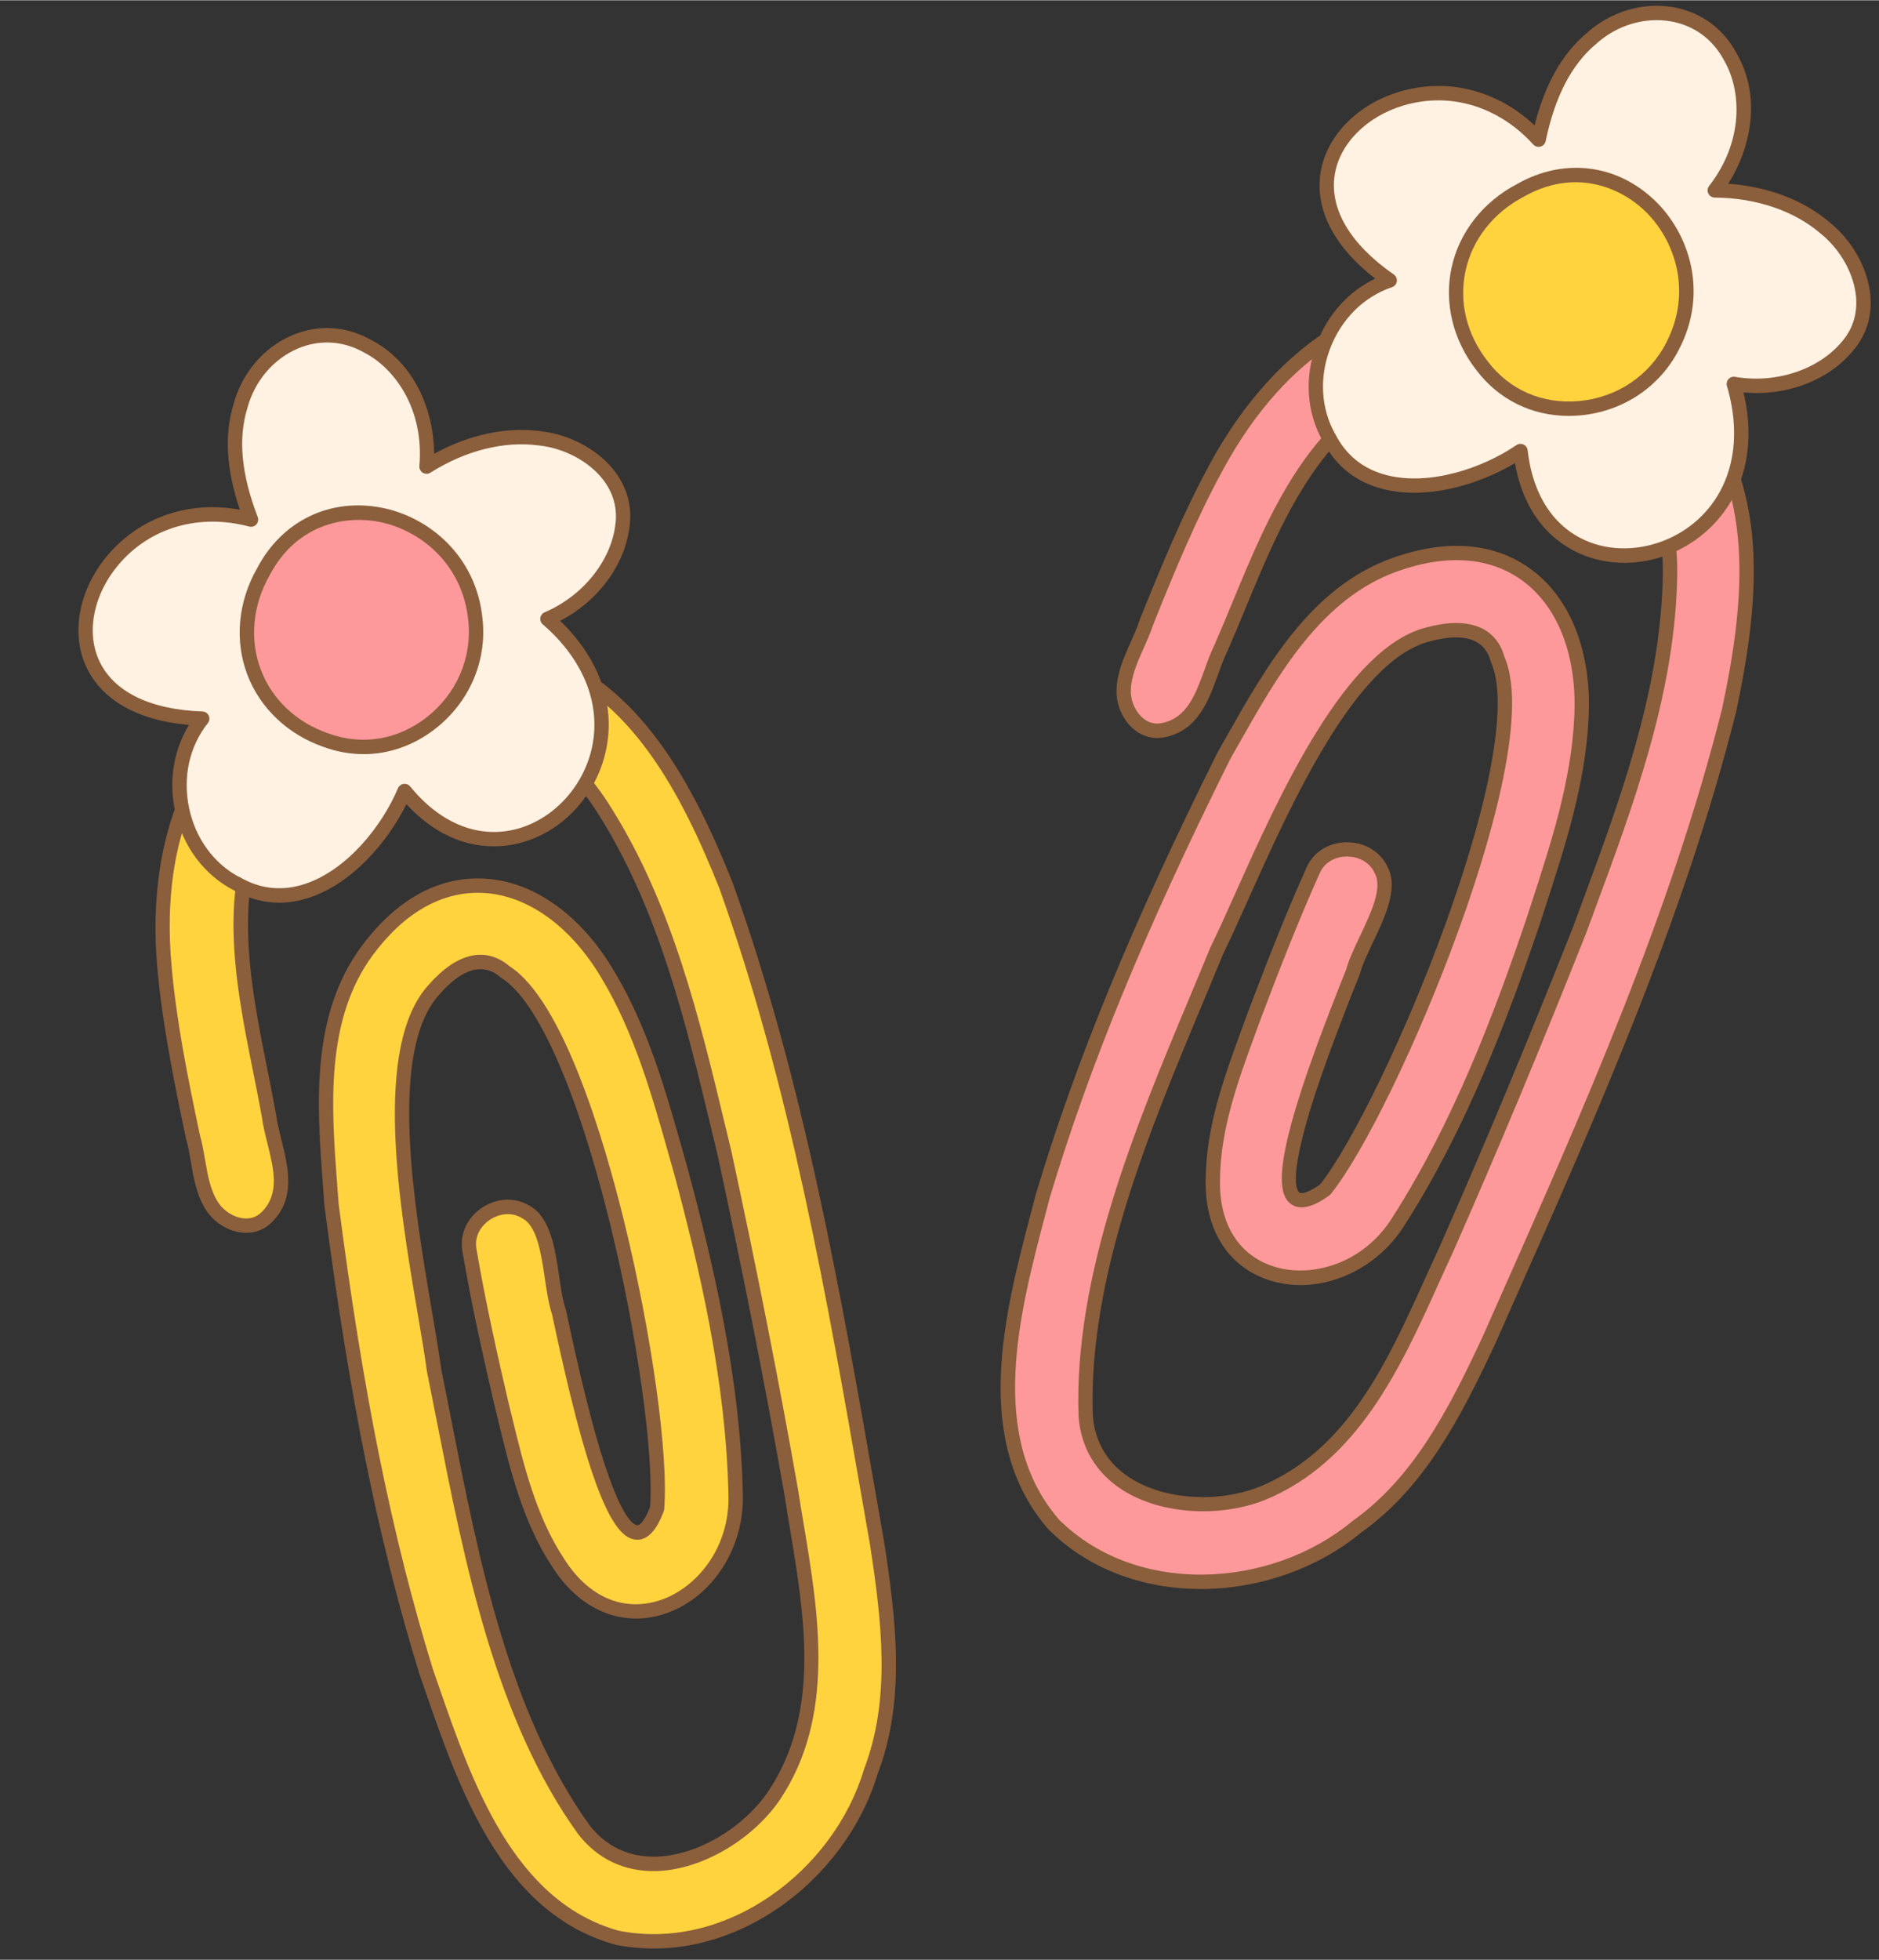
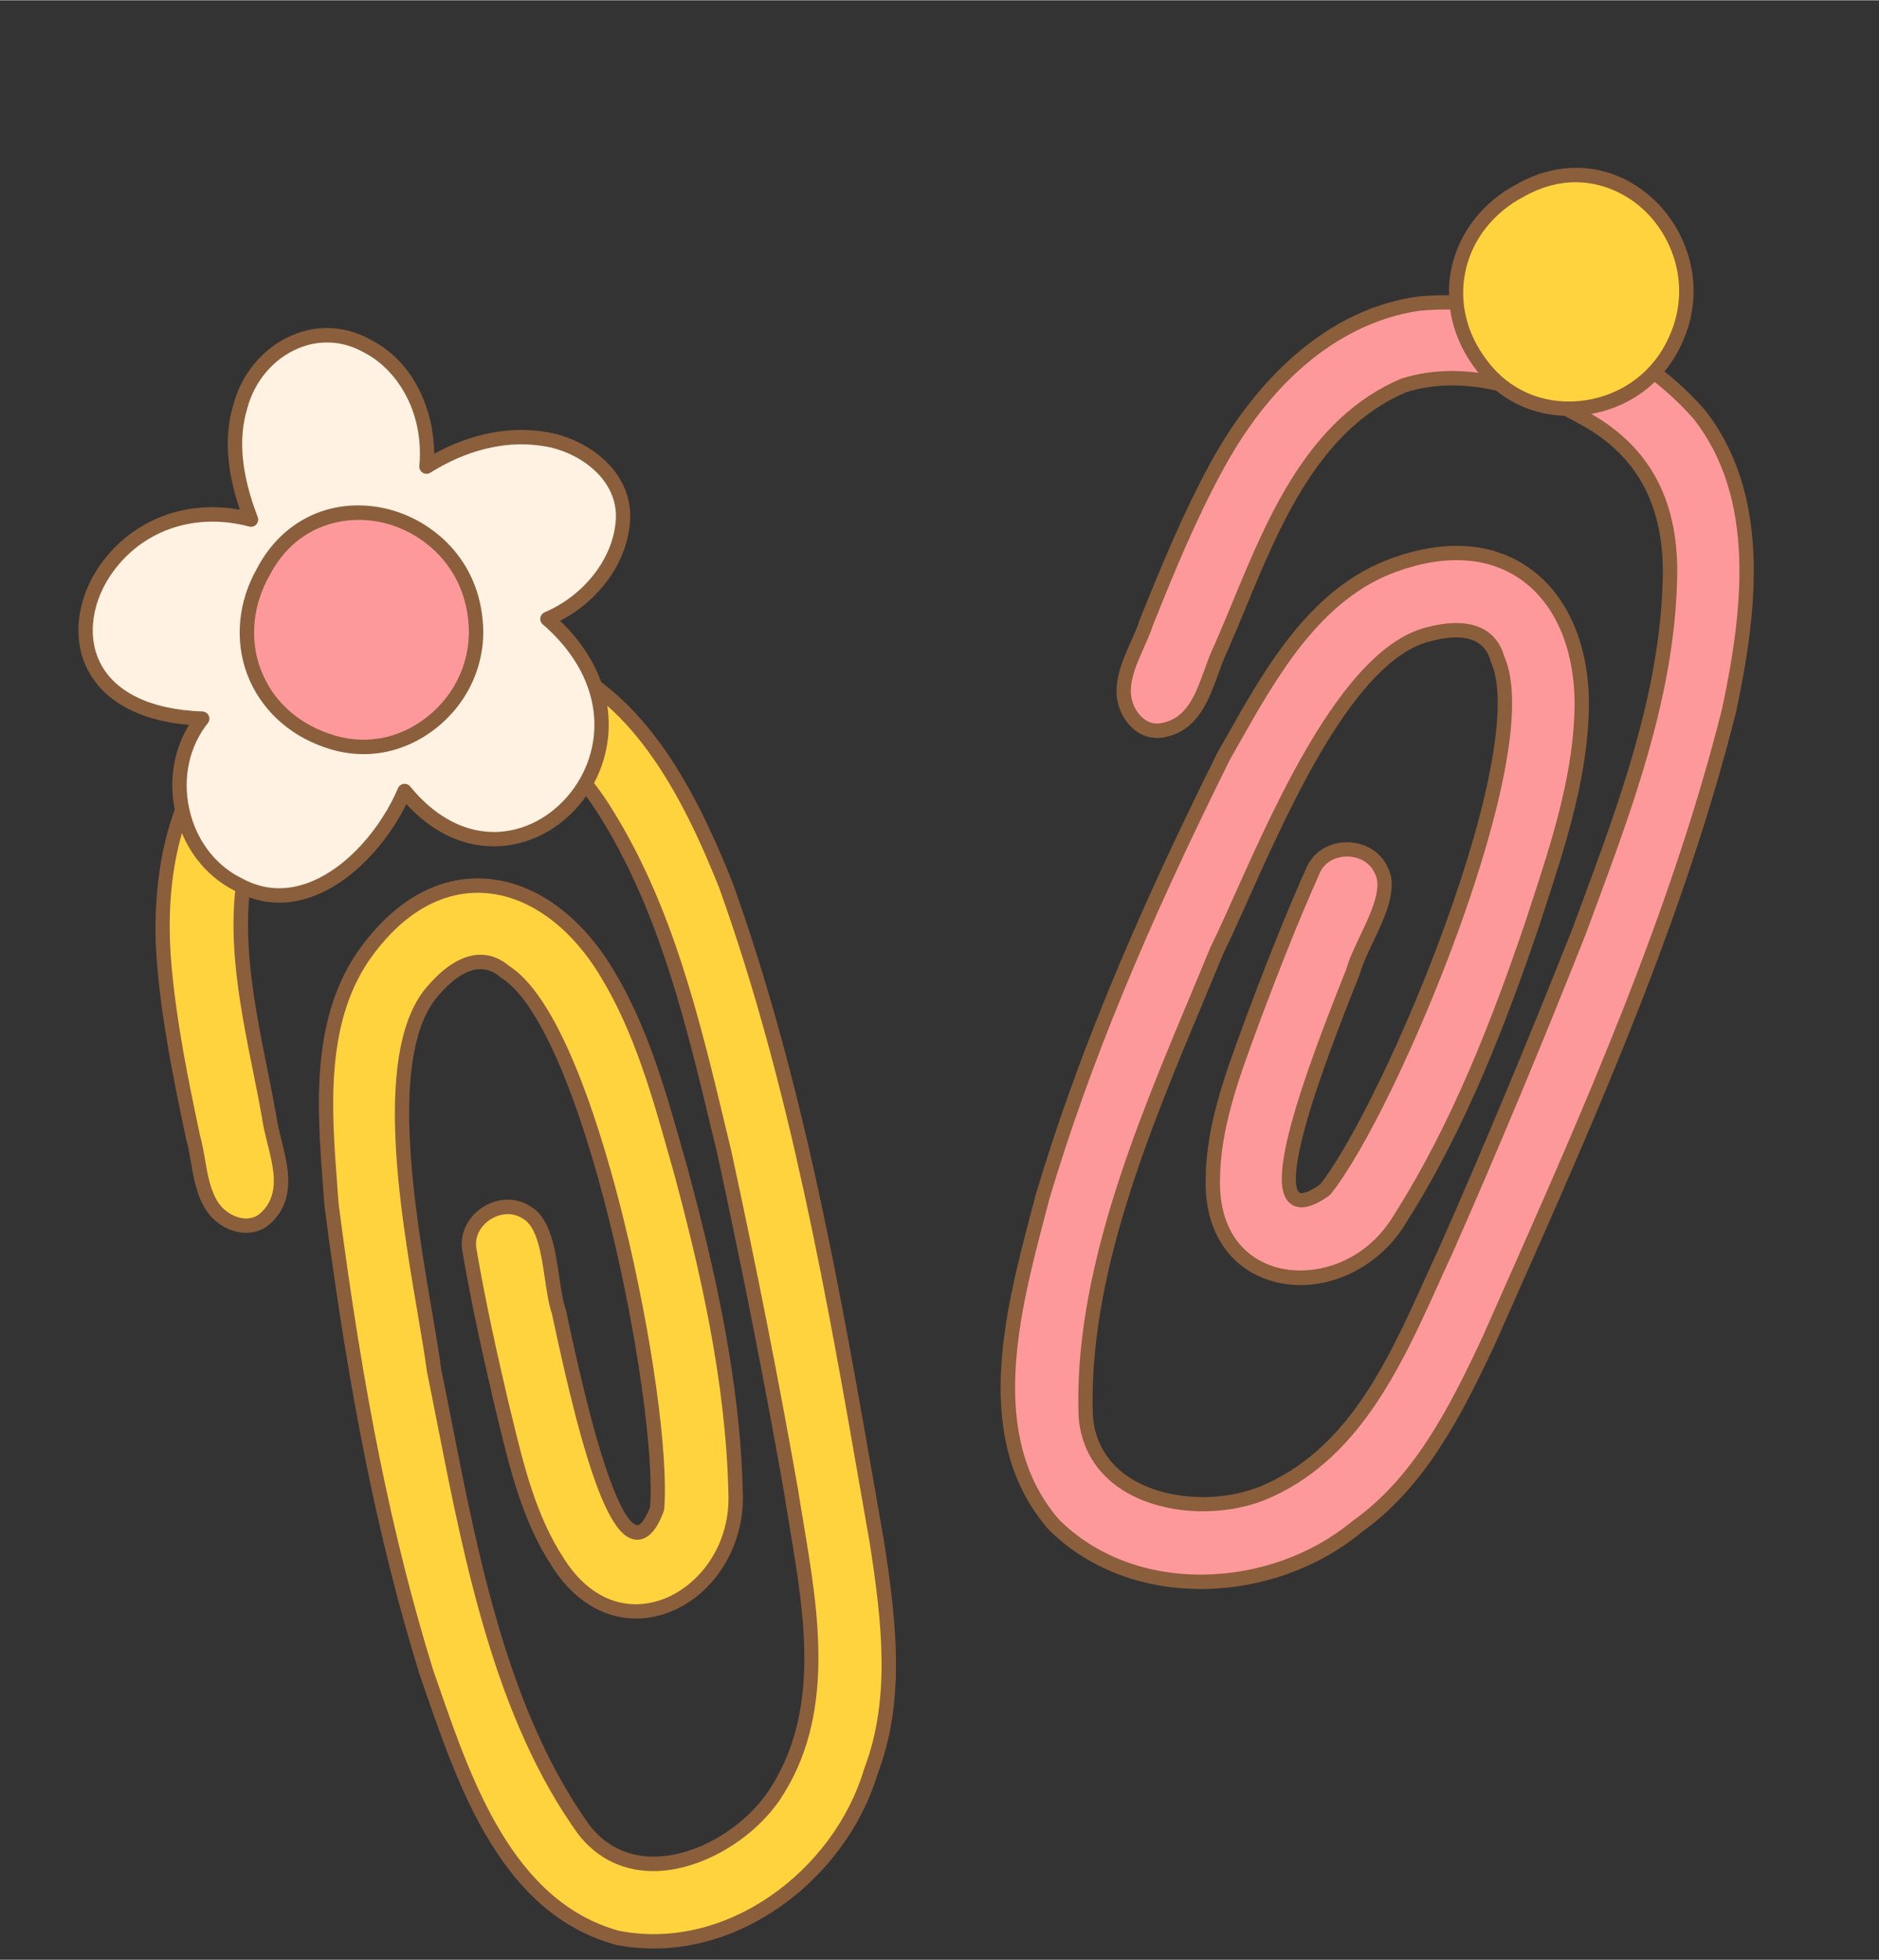
<svg xmlns="http://www.w3.org/2000/svg" data-name="Layer 2" height="682" preserveAspectRatio="xMidYMid meet" version="1.0" viewBox="-27.3 -1.9 654.0 681.8" width="654" zoomAndPan="magnify">
  <rect x="-27.3" y="-1.9" width="654.0" height="681.8" fill="#333333" stroke="none" />
  <g data-name="Layer 1">
    <g>
      <g>
        <g>
          <g id="change1_2">
            <path d="M187.65,672.28c-40.36-11.08-54.35-57.53-66.66-92.78.02.07.05.15.07.22.01.04.02.08.14.44-16.43-53.04-25.99-108.03-33.1-163.02-2.11-29.48-6.25-63.29,12.5-88.46,26-35.01,62.67-26.86,83.56,8.26,12.72,21.09,18.91,45.26,25.6,68.75,9.8,36.49,18.14,73.82,18.98,111.73,1.5,35.76-39.95,58.6-61.72,24.41-11.05-16.72-15.2-36.8-19.92-55.99-4.29-18.38-8.19-36.23-11.06-53.23-1.59-10.4,11.02-18.46,19.85-12.8,9.06,4.94,7.96,24.88,11.37,34.67,1.92,9.08,3.94,18.14,6.12,27.17,2.37,9.5,16.62,71.69,28.03,41.28,3.01-35.92-22.62-167.66-52.77-186.68-8.97-7.78-18.32-1.34-24.87,6.11-22.79,24.93-4.27,100.08.04,132.5,10.77,52.94,20.08,115.32,52.15,159.81,18.05,23.16,51.86,8.66,65.98-11.62,21.48-31.88,11.53-71.24,6.07-106.44-6.94-39.35-14.75-78.55-23.19-117.6-9.77-40.42-18.85-82.36-41.11-118.05-13.08-21.4-31.04-33.54-56.8-31.23-21.25,1.64-44.79,8.26-58.56,25.53-21.59,33.15-8.35,75.43-2.03,110.88,1.47,11.42,9.03,25.56-.63,35.21-5.61,5.9-14.91,2.64-19.01-3.42-4.72-7.15-4.52-16.37-6.82-24.45-4.12-19.43-8.09-38.96-9.88-58.71-2.83-30.63,3.07-64.97,27.07-86.24,27.83-22.56,67.62-31.46,102.31-22.22,35.14,11.37,53.23,47.76,66.05,79.82,26.39,73.71,39.07,151.63,52.52,228.52,4.09,26.37,7.68,54.12-2.1,79.7-10.8,36.48-49.58,65.55-88.16,57.92Z" fill="#fed33e" />
          </g>
          <g id="change2_4">
            <path d="M200.21,676c-4.38,0-8.74-.42-13.05-1.27-.06-.01-.12-.03-.18-.04-39.45-10.83-54.37-53.94-66.35-88.57-.56-1.63-1.12-3.24-1.67-4.83-.06-.12-.11-.25-.15-.38h0s0-.01,0-.01l-.2-.63c-.02-.05-.03-.1-.04-.16-14.19-46-24.36-96.21-32.95-162.65,0-.05-.01-.09-.01-.14-.15-2.09-.31-4.2-.47-6.33-2.12-27.97-4.52-59.67,13.46-83.81,12.01-16.17,26.73-24.29,42.56-23.48,17.14.88,33.6,12.52,45.15,31.95,11.81,19.57,18.09,41.83,24.16,63.36.56,2,1.13,4,1.69,5.99,8.94,33.3,18.19,72.65,19.08,112.36.8,19.22-10.81,37.04-27.61,42.32-14.72,4.62-29.19-1.55-38.72-16.51-10.24-15.49-14.65-33.71-18.92-51.34-.44-1.8-.87-3.6-1.31-5.4-3.51-15.02-7.93-34.64-11.1-53.41-.88-5.8,1.82-11.49,7.06-14.9,5.26-3.42,11.59-3.6,16.53-.47,7.13,3.96,8.74,14.87,10.16,24.49.65,4.39,1.26,8.54,2.3,11.51.03.1.06.2.08.3,2.12,10,4.11,18.86,6.11,27.1l.43,1.75c10.33,42.21,16.6,45.82,18.28,45.92.9.05,2.59-1.59,4.43-6.36,1.41-18.26-4.55-60.47-13.92-98.52-11.43-46.41-25.18-77.57-37.73-85.49-.11-.07-.21-.14-.3-.23-6.1-5.29-13.29-3.32-21.36,5.88-18.02,19.71-8.76,74.06-2.64,110.02,1.34,7.9,2.51,14.72,3.27,20.42,1.21,5.93,2.39,11.97,3.6,18.1,9.36,47.63,19.96,101.62,48.11,140.67,5.69,7.3,13.69,11.06,23.09,10.81,13.93-.37,29.89-9.58,38.81-22.39,18.5-27.46,12.96-60.61,7.6-92.67-.66-3.94-1.34-8.02-1.95-11.96-6.63-37.61-14.21-76.05-23.16-117.46-.65-2.68-1.31-5.43-1.97-8.18-8.99-37.44-18.28-76.15-38.82-109.08-13.63-22.3-31.44-32.13-54.46-30.06-18.08,1.4-42.55,6.79-56.75,24.51-17.84,27.5-10.83,62.41-4.65,93.22,1.1,5.46,2.13,10.62,3.05,15.76,0,.04.01.08.02.12.35,2.73,1.08,5.65,1.84,8.73,2.37,9.53,5.05,20.34-3.19,28.57-2.62,2.76-6.26,4.12-10.2,3.79-4.91-.41-9.76-3.31-12.65-7.58-3.43-5.19-4.46-11.17-5.45-16.95-.49-2.88-.96-5.6-1.71-8.21-.02-.06-.03-.11-.04-.17-4.21-19.9-8.14-39.38-9.92-59.01-1.56-16.88-.33-33.31,3.55-47.51,4.61-16.85,12.8-30.59,24.35-40.83.03-.02.06-.05.08-.07,28.51-23.11,69.54-32.02,104.53-22.7.04.01.08.02.13.04,35.52,11.49,54.1,47.53,67.6,81.27,24.86,69.42,37.72,143.28,50.16,214.71.83,4.77,1.66,9.54,2.5,14.31,4.37,28.18,7.48,55.55-2.19,80.93-5.47,18.39-18.08,35.43-34.62,46.77-13.51,9.26-28.52,14.08-43.35,14.08ZM188.23,669.84c17.51,3.44,36.16-.84,52.51-12.04,15.63-10.71,27.54-26.81,32.68-44.15.02-.06.04-.12.06-.18,9.28-24.27,6.22-50.95,1.96-78.43-.83-4.72-1.66-9.49-2.49-14.27-12.4-71.22-25.23-144.86-49.91-213.79-13.03-32.55-30.89-67.38-64.4-78.26-33.47-8.89-72.7-.37-99.99,21.73-11.75,10.43-30.72,35.2-26.2,84.11,1.75,19.33,5.64,38.63,9.82,58.34.8,2.84,1.31,5.79,1.8,8.65.95,5.51,1.84,10.72,4.68,15.02,2.02,2.98,5.52,5.1,8.9,5.38,1.7.14,4.16-.14,6.21-2.3,6.28-6.27,4.16-14.82,1.91-23.87-.76-3.07-1.55-6.24-1.94-9.24-.9-5.06-1.93-10.18-3.02-15.59-6.38-31.78-13.62-67.8,5.42-97.03.04-.07.09-.13.14-.19,15.31-19.2,41.25-24.99,60.32-26.47,25.07-2.25,44.42,8.35,59.13,32.42,20.96,33.6,30.35,72.71,39.43,110.54.66,2.75,1.32,5.49,1.98,8.23,8.98,41.53,16.57,80.03,23.22,117.76.62,3.97,1.29,8.03,1.95,11.95,5.26,31.49,11.23,67.18-8.41,96.32-9.8,14.06-27.39,24.15-42.81,24.56-11.06.3-20.46-4.13-27.22-12.81-28.84-40.01-39.56-94.57-49.02-142.7-1.21-6.14-2.4-12.21-3.61-18.15-.01-.06-.02-.11-.03-.17-.75-5.62-1.91-12.43-3.25-20.32-6.29-36.92-15.79-92.72,3.84-114.2,9.87-11.24,19.89-13.53,28.21-6.44,18.59,11.95,32.88,60.49,39.75,88.42,9.7,39.39,15.59,81.65,14.02,100.48-.02.23-.07.45-.15.67-.95,2.54-3.85,10.26-9.53,9.92-5.04-.3-12.2-6.22-22.83-49.72l-.43-1.74c-2-8.26-4-17.12-6.11-27.11-1.16-3.4-1.79-7.71-2.47-12.27-1.26-8.51-2.68-18.15-7.69-20.88-.05-.03-.1-.06-.15-.09-3.92-2.51-8.34-1.43-11.18.41-2.8,1.82-5.54,5.38-4.85,9.91,3.14,18.59,7.54,38.11,11.03,53.04.44,1.77.87,3.57,1.31,5.38,4.17,17.21,8.48,35,18.26,49.79,8.38,13.16,20.41,18.42,33.02,14.46,12.6-3.96,24.93-18.07,24.12-37.39-.87-39.22-10.04-78.21-18.9-111.19-.56-1.96-1.12-3.96-1.69-5.97-5.98-21.21-12.17-43.14-23.63-62.14-10.69-17.98-25.68-28.74-41.12-29.53-14.09-.72-27.33,6.7-38.3,21.47-16.87,22.64-14.54,53.35-12.49,80.45.16,2.11.32,4.2.47,6.28,8.55,66.19,18.68,116.16,32.81,161.91.65,1.86,1.31,3.76,1.97,5.68,11.59,33.5,26.02,75.18,62.86,85.36Z" fill="#8b5e3c" />
          </g>
        </g>
        <g>
          <g id="change3_1">
            <path d="M564.07,142.12c22.87,29.01,17.64,69.31,10.45,103.07-19.1,75.92-51.94,147.72-83.56,219.08-11.28,24.19-23.74,49.24-46.1,65.05-29.28,24.3-77.68,26.87-105.48-.95-27.34-31.64-13.15-77.97-3.77-114.09,15.86-53.01,38.45-103.82,63.06-153.29,14.65-25.67,30.03-56.06,59.62-66.54,41.08-14.61,67.02,12.57,64.83,53.37-1.17,24.6-9.48,48.13-17,71.37-12.17,35.77-26.02,71.42-46.42,103.39-18.66,30.54-65.8,26.46-64.87-14.07.12-20.04,7.86-39.03,14.61-57.6,6.66-17.66,13.35-34.66,20.43-50.38,4.47-9.52,19.42-9.2,23.61.41,4.78,9.15-7.23,25.11-9.85,35.13-3.46,8.61-6.83,17.27-10.03,25.98-3.32,9.22-26.1,68.81.31,49.89,22.49-28.17,74.52-151.88,60.05-184.46-3.12-11.46-14.47-11.32-24.07-8.77-32.81,8.03-59.25,80.77-73.71,110.1-20.51,49.98-47.51,106.98-45.62,161.8,2.11,29.29,38.26,36.05,61.28,27.07,35.59-14.53,49.23-52.77,64.29-85.05,16.13-36.55,31.47-73.47,46.19-110.61,14.38-39.02,30.18-78.91,31.55-120.96,1.05-25.06-7.12-45.14-29.81-57.56-18.57-10.46-41.81-18.07-62.86-11.38-36.39,15.52-48.92,58.02-63.4,90.99-5.13,10.31-6.72,26.26-20.12,28.9-7.94,1.78-13.85-6.11-13.89-13.43.06-8.57,5.36-16.11,7.94-24.1,7.4-18.44,14.97-36.87,24.47-54.28,14.69-27.02,38.7-52.27,70.49-56.58,35.68-3.26,73.69,11.5,97.37,38.48Z" fill="#fd999a" />
          </g>
          <g id="change2_2">
            <path d="M390.66,550.9c-20.84,0-39.65-7.35-53.05-20.76-.04-.04-.08-.09-.12-.13-26.75-30.96-15.15-75.07-5.83-110.51.52-1.97,1.03-3.92,1.53-5.84,13.85-46.29,33.34-93.69,63.24-153.77.02-.04.04-.08.07-.13,1.04-1.82,2.08-3.66,3.13-5.52,13.81-24.41,29.45-52.09,57.82-62.13,18.98-6.75,35.73-5.3,48.43,4.19,13.75,10.27,20.94,29.1,19.73,51.68-1.08,22.83-8.26,44.82-15.19,66.09-.64,1.97-1.29,3.94-1.92,5.91-11.1,32.64-25.32,70.48-46.69,103.96-10.03,16.41-29.59,24.75-46.49,19.79-14.8-4.35-23.39-17.53-22.98-35.26.11-18.56,6.59-36.17,12.85-53.19.64-1.74,1.28-3.48,1.91-5.21,5.44-14.42,12.68-33.17,20.5-50.55,2.49-5.31,7.9-8.53,14.16-8.45,6.27.09,11.63,3.46,14,8.81,3.72,7.26-1.01,17.21-5.19,26-1.9,4.01-3.7,7.79-4.5,10.84-.03.1-.06.2-.1.3-3.82,9.53-7.1,18-10.01,25.91l-.62,1.69c-14.92,40.82-11.71,47.31-10.38,48.32.72.55,3.04.12,7.22-2.82,11.33-14.39,29.88-52.77,43.27-89.6,16.34-44.92,22.25-78.46,16.24-92.02-.05-.12-.09-.24-.13-.36-2.12-7.79-9.19-10.15-21.01-7.01-25.94,6.35-48.5,56.65-63.43,89.94-3.28,7.31-6.11,13.63-8.65,18.78-2.3,5.6-4.68,11.29-7.09,17.06-18.73,44.77-39.96,95.52-38.31,143.63.67,9.23,5.22,16.81,13.16,21.83,11.78,7.44,30.17,8.68,44.71,3,30.65-12.51,44.5-43.14,57.89-72.75,1.65-3.64,3.35-7.41,5.04-11.03,15.42-34.94,30.52-71.09,46.13-110.47.95-2.58,1.93-5.22,2.91-7.87,13.37-36.11,27.2-73.45,28.47-112.24,1.09-26.11-8.24-44.19-28.51-55.29-15.8-8.9-39.13-18.05-60.79-11.23-30.13,12.92-43.74,45.83-55.75,74.87-2.13,5.15-4.14,10.01-6.23,14.78-.02.04-.03.07-.05.11-1.23,2.46-2.25,5.29-3.33,8.28-3.34,9.24-7.13,19.71-18.55,21.96-3.71.83-7.49-.06-10.58-2.53-3.85-3.07-6.26-8.18-6.29-13.34.04-6.22,2.52-11.76,4.91-17.11,1.19-2.67,2.32-5.19,3.15-7.77.02-.05.04-.11.06-.16,7.58-18.88,15.16-37.27,24.6-54.55,8.1-14.89,18.26-27.86,29.39-37.5,13.21-11.44,27.66-18.29,42.96-20.37.04,0,.07,0,.11-.01,36.54-3.33,75.59,12.1,99.47,39.33.03.03.06.07.08.1,23.11,29.32,18.49,69.6,10.93,105.14-17.99,71.52-48.41,140.04-77.83,206.31-1.96,4.43-3.93,8.85-5.89,13.27-12.06,25.85-24.7,50.31-46.86,66.02-14.78,12.24-34.74,19.37-54.79,19.58-.31,0-.62,0-.93,0ZM341.21,526.67c12.64,12.6,30.49,19.43,50.33,19.22,18.95-.2,37.8-6.94,51.72-18.49.05-.04.1-.08.15-.12,21.21-15,33.52-38.86,45.28-64.06,1.94-4.38,3.9-8.8,5.87-13.23,29.33-66.07,59.67-134.4,77.53-205.41,7.3-34.29,11.84-73.17-9.95-100.87-22.86-26.02-60.19-40.77-95.16-37.6-15.56,2.13-45.11,12.15-68.58,55.29-9.3,17.02-16.81,35.22-24.32,53.94-.91,2.81-2.14,5.54-3.32,8.19-2.28,5.11-4.44,9.93-4.47,15.08.02,3.59,1.75,7.31,4.41,9.42,1.33,1.06,3.53,2.19,6.44,1.55,8.71-1.72,11.7-10,14.88-18.77,1.08-2.97,2.19-6.05,3.53-8.75,2.07-4.71,4.06-9.52,6.17-14.63,12.39-29.96,26.43-63.92,58.52-77.61.07-.03.15-.06.22-.08,23.41-7.43,48.18,2.2,64.85,11.59,22.08,12.08,32.26,31.66,31.08,59.84-1.29,39.58-15.26,77.31-28.77,113.79-.98,2.64-1.96,5.28-2.93,7.92-15.66,39.5-30.78,75.71-46.25,110.75-1.7,3.64-3.39,7.39-5.03,11.02-13.15,29.09-28.06,62.05-60.59,75.34-15.97,6.23-36.2,4.82-49.24-3.42-9.34-5.9-14.7-14.82-15.48-25.79-1.7-49.29,19.76-100.57,38.69-145.82,2.42-5.78,4.81-11.49,7.11-17.11.02-.05.05-.11.07-.16,2.51-5.08,5.33-11.39,8.61-18.69,15.33-34.17,38.49-85.82,66.75-92.73,14.45-3.84,24.06-.17,27.02,10.35,8.79,20.27-6.35,68.56-16.18,95.58-13.86,38.12-32.49,76.51-44.28,91.28-.14.18-.31.34-.5.47-2.2,1.58-8.91,6.38-13.44,2.94-4.02-3.06-6.67-11.96,8.71-54.02l.61-1.69c2.92-7.93,6.19-16.41,10.01-25.92.93-3.47,2.8-7.4,4.78-11.57,3.69-7.77,7.87-16.57,5.23-21.62-.03-.05-.05-.1-.08-.16-1.86-4.27-6.14-5.84-9.52-5.88-3.36-.05-7.59,1.38-9.54,5.54-7.75,17.22-14.95,35.87-20.36,50.2-.62,1.71-1.26,3.45-1.91,5.2-6.11,16.62-12.44,33.8-12.55,51.54-.36,15.6,6.71,26.67,19.39,30.39,12.67,3.72,30.76-1.14,40.84-17.64,21.11-33.08,35.19-70.57,46.19-102.89.63-1.94,1.27-3.91,1.92-5.89,6.83-20.95,13.9-42.61,14.95-64.79,1.12-20.89-5.34-38.17-17.73-47.42-11.3-8.44-26.44-9.64-43.77-3.48-26.61,9.42-41.77,36.23-55.14,59.88-1.04,1.84-2.08,3.67-3.11,5.48-29.75,59.79-49.14,106.92-62.87,152.83-.48,1.84-.99,3.79-1.51,5.77-9.01,34.28-20.23,76.94,4.72,105.9Z" fill="#8b5e3c" />
          </g>
        </g>
      </g>
      <g>
        <g>
          <g id="change4_2">
            <path d="M160.72,150.53c15.05,1.68,30.85,13.49,28.68,30.07-1.63,14.63-12.9,27.12-26.15,32.75,49.94,43.04-10.8,107.39-49.72,59.89-9.09,21.6-34.2,46.33-58.57,32.16l.34.2c-20.62-10.57-26.59-39.53-12.2-57.58-70.42-2.35-39.09-84.13,16.99-69.24-4.77-12.42-7.69-26.34-3.7-39.37,5.09-19.24,25.86-31.26,44.14-21.01,15.13,7.7,22.07,25.65,20.65,41.96,11.65-7.35,25.73-11.73,39.55-9.82Z" fill="#fff2e2" />
          </g>
          <g id="change2_6">
            <path d="M69.83,312.09c-5.36,0-10.57-1.41-15.59-4.22-.03-.01-.06-.03-.09-.05-10.41-5.34-17.88-15.35-20.49-27.47-2.3-10.66-.54-21.39,4.81-30.1-18.05-1.57-30.75-8.85-35.99-20.75-5.18-11.76-2.11-26.85,7.82-38.46,11.29-13.19,28.18-18.89,45.87-15.69-4.73-14.03-5.45-26.06-2.2-36.68,2.85-10.8,10.52-19.82,20.47-24.03,8.97-3.8,18.64-3.25,27.24,1.55,15.43,7.87,22.02,24.83,22.14,39.69,12.19-6.7,25.25-9.47,37.19-7.82,9.98,1.12,19.71,6.34,25.41,13.62,4.46,5.69,6.34,12.35,5.43,19.26-1.51,13.5-10.85,26.15-24.19,33.09,14.02,13.45,19.7,30.21,15.62,46.49-3.9,15.57-16,27.78-30.82,31.1-8.09,1.81-23.46,2.25-38.31-13.8-6.51,13.17-18.83,27.51-33.64,32.47-3.62,1.21-7.19,1.82-10.7,1.82ZM55.81,303.05c.14.05.27.11.4.19,7.18,4.17,14.83,4.94,22.74,2.29,14.69-4.92,26.79-20.25,32.27-33.26.34-.81,1.08-1.38,1.95-1.5.87-.13,1.74.21,2.29.89,10.32,12.6,23.08,17.95,35.94,15.07,12.8-2.87,23.67-13.89,27.06-27.44,3.86-15.43-2.28-31.48-16.85-44.04-.65-.56-.97-1.43-.84-2.28.13-.85.7-1.58,1.49-1.92,13.32-5.65,23.23-18,24.65-30.72.73-5.59-.79-10.96-4.41-15.57-4.91-6.27-13.36-10.76-22.06-11.74-.02,0-.04,0-.06,0-12.11-1.68-25.56,1.68-37.88,9.46-.8.51-1.82.51-2.64.02-.81-.49-1.27-1.41-1.19-2.35,1.71-19.65-8.46-34-19.29-39.51-.03-.02-.06-.03-.09-.05-7.22-4.05-15.35-4.52-22.89-1.33-8.54,3.62-15.13,11.39-17.62,20.8-3.26,10.67-2.07,23.02,3.62,37.84.34.88.15,1.87-.47,2.57-.63.7-1.59.99-2.5.75-17.41-4.62-34.36.27-45.33,13.1-8.69,10.16-11.46,23.19-7.05,33.2,4.85,11.01,17.68,17.42,36.11,18.04.94.03,1.79.59,2.19,1.45.4.86.27,1.87-.31,2.61-6.45,8.1-8.82,18.93-6.49,29.72,2.24,10.41,8.51,19.03,17.26,23.75Z" fill="#8b5e3c" />
          </g>
        </g>
        <g>
          <g id="change3_2">
            <path d="M86.24,255.57c-24.94-8.6-34.94-35.65-21.92-58.55,18.57-35.47,70.14-22.21,73.86,16.75,2.93,28.03-24.66,51.68-51.82,41.84l-.11-.04Z" fill="#fd999a" />
          </g>
          <g id="change2_5">
            <path d="M99.22,260.4c-4.58,0-9.2-.81-13.72-2.44l-.06-.02s0,0-.01,0c-12.52-4.32-22.24-13.53-26.67-25.26-4.46-11.82-3.22-25.26,3.39-36.89,8.66-16.55,25.35-24.67,43.5-21.11,15.88,3.11,32.87,16.34,35.02,38.86,1.52,14.56-4.61,28.77-16.4,37.99-7.49,5.86-16.19,8.88-25.04,8.88ZM87.05,253.21l.11.04c11.66,4.22,24.04,2.15,34.03-5.65,10.43-8.16,15.85-20.7,14.51-33.56-1.91-19.98-16.95-31.69-31.01-34.45-12.46-2.44-29.02,1.16-38.15,18.6-5.92,10.41-7.03,22.31-3.1,32.73,3.96,10.49,12.34,18.4,23.61,22.3Z" fill="#8b5e3c" />
          </g>
        </g>
      </g>
      <g>
        <g>
          <g id="change4_1">
-             <path d="M608.11,77.43c11.73,9.57,18.61,28.07,7.79,40.81-9.3,11.4-25.54,15.8-39.73,13.33,18.62,63.25-67.3,84.38-74.25,23.36-19.35,13.22-53.85,20.38-66.65-4.73l.17.35c-11.6-20.07-.9-47.63,20.97-55-57.9-40.16,12.77-91.88,51.82-48.97,2.73-13.02,7.82-26.3,18.24-35.09,14.71-13.41,38.68-12.24,48.48,6.28,8.54,14.67,4.63,33.52-5.4,46.45,13.77.14,27.98,4.1,38.56,13.2Z" fill="#fff2e2" />
-           </g>
+             </g>
          <g id="change2_3">
-             <path d="M538.09,193.85c-4.55,0-9.09-.77-13.39-2.35-7.79-2.87-20.93-10.83-24.7-32.36-12.61,7.54-30.74,12.91-45.88,9.04-9.34-2.38-16.33-7.86-20.79-16.27-.02-.03-.04-.06-.05-.09-5.85-10.13-6.7-22.59-2.32-34.19,3.85-10.2,11.14-18.26,20.37-22.68-14.32-11.11-21.04-24.11-18.99-36.95,2.02-12.69,12.79-23.71,27.43-28.08,16.64-4.97,33.92-.59,47.05,11.69,3.63-14.35,9.56-24.85,18.04-32.01,8.25-7.52,19.58-10.95,30.23-9.09,9.6,1.67,17.43,7.38,22.05,16.07,8.69,14.98,5.04,32.8-2.91,45.35,13.88.98,26.35,5.73,35.49,13.59,7.77,6.35,13.12,16.02,13.97,25.22.66,7.2-1.37,13.82-5.88,19.12-8.58,10.52-23.3,16.09-38.26,14.69,4.49,18.9.17,36.06-12.08,47.53-8.18,7.66-18.83,11.77-29.37,11.77ZM501.92,152.44c.35,0,.71.07,1.04.23.8.36,1.34,1.12,1.44,1.99,1.84,16.18,9.66,27.6,22.03,32.15,12.31,4.53,27.42,1.16,37.62-8.38,11.61-10.87,15.16-27.69,9.72-46.14-.24-.83-.04-1.72.53-2.37.57-.64,1.44-.95,2.29-.8,14.26,2.47,29.27-2.53,37.37-12.45,3.65-4.3,5.28-9.64,4.74-15.47-.73-7.93-5.39-16.29-12.18-21.83-.02-.01-.03-.03-.05-.04-9.26-7.97-22.39-12.45-36.95-12.59-.95,0-1.81-.56-2.23-1.41-.41-.86-.31-1.87.28-2.62,12.09-15.58,11.33-33.16,5.22-43.66-.02-.03-.03-.06-.05-.09-3.88-7.32-10.45-12.12-18.51-13.53-9.14-1.59-18.89,1.37-26.08,7.93-8.53,7.2-14.22,18.22-17.48,33.75-.19.92-.88,1.65-1.79,1.9-.91.25-1.87-.04-2.51-.73-12.12-13.32-29.02-18.4-45.19-13.57-12.81,3.82-22.2,13.27-23.92,24.07-1.9,11.89,5.41,24.22,20.56,34.73.78.54,1.18,1.47,1.05,2.4-.13.94-.78,1.72-1.68,2.02-9.81,3.3-17.67,11.12-21.57,21.45-3.76,9.96-3.16,20.6,1.62,29.32.09.12.17.24.23.37,3.77,7.39,9.78,12.19,17.87,14.26,15.01,3.83,33.49-2.49,45.15-10.45.42-.29.92-.44,1.41-.44Z" fill="#8b5e3c" />
-           </g>
+             </g>
        </g>
        <g>
          <g id="change1_1">
            <path d="M488.58,125.31c-16.29-20.75-10.03-48.91,13.33-61.08,34.84-19.74,70.98,19.37,52.98,54.12-12.74,25.14-48.74,30.05-66.23,7.06l-.07-.09Z" fill="#fed33e" />
          </g>
          <g id="change2_1">
            <path d="M518.69,142.71c-12.78,0-24.29-5.63-32.02-15.79l-.04-.05s0,0,0-.01c-8.18-10.42-11.36-23.43-8.71-35.69,2.66-12.35,10.99-22.97,22.85-29.16,16.25-9.21,34.68-6.99,48,5.85,11.66,11.23,18.76,31.55,8.36,51.64-6.62,13.06-19.47,21.67-34.38,23.03-1.36.12-2.7.18-4.03.18ZM490.54,123.76l.07.09c7.51,9.87,19.03,14.85,31.66,13.7,13.19-1.2,24.54-8.8,30.39-20.33,9.23-17.82,2.94-35.82-7.38-45.76-9.14-8.81-25.01-14.76-42.14-5.06-10.61,5.53-18,14.93-20.35,25.82-2.36,10.96.39,22.16,7.75,31.54Z" fill="#8b5e3c" />
          </g>
        </g>
      </g>
    </g>
  </g>
</svg>